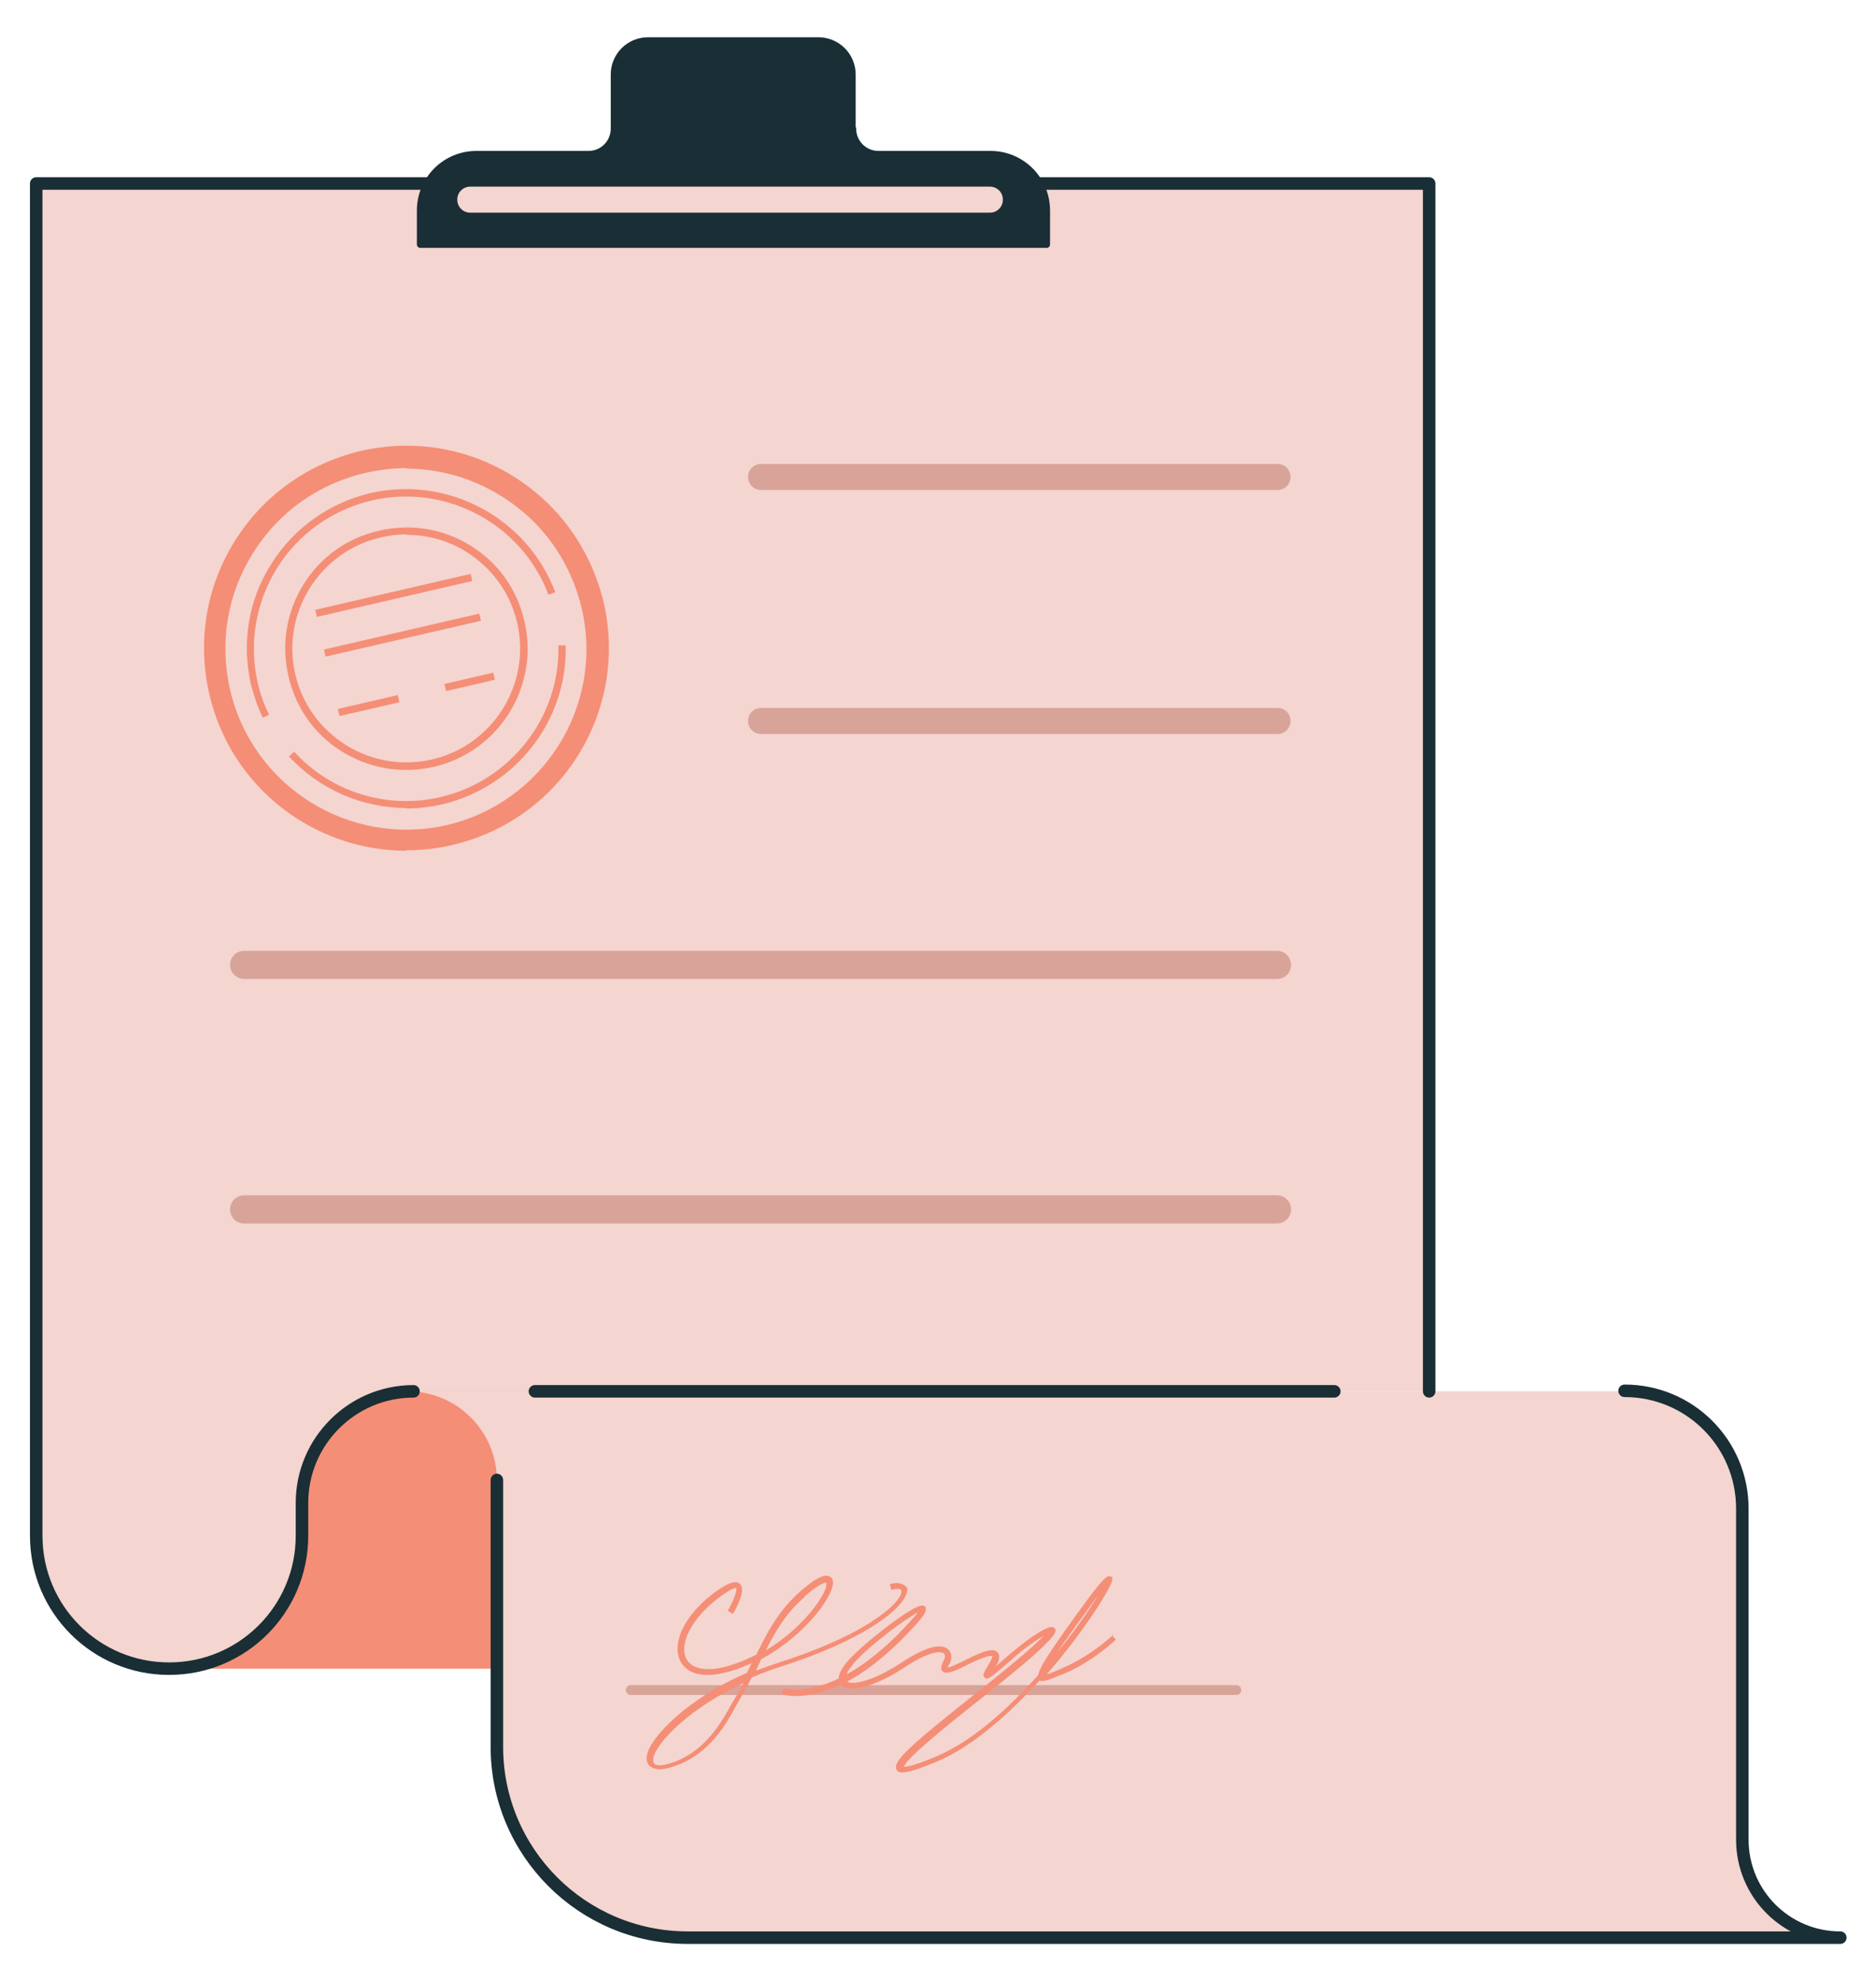
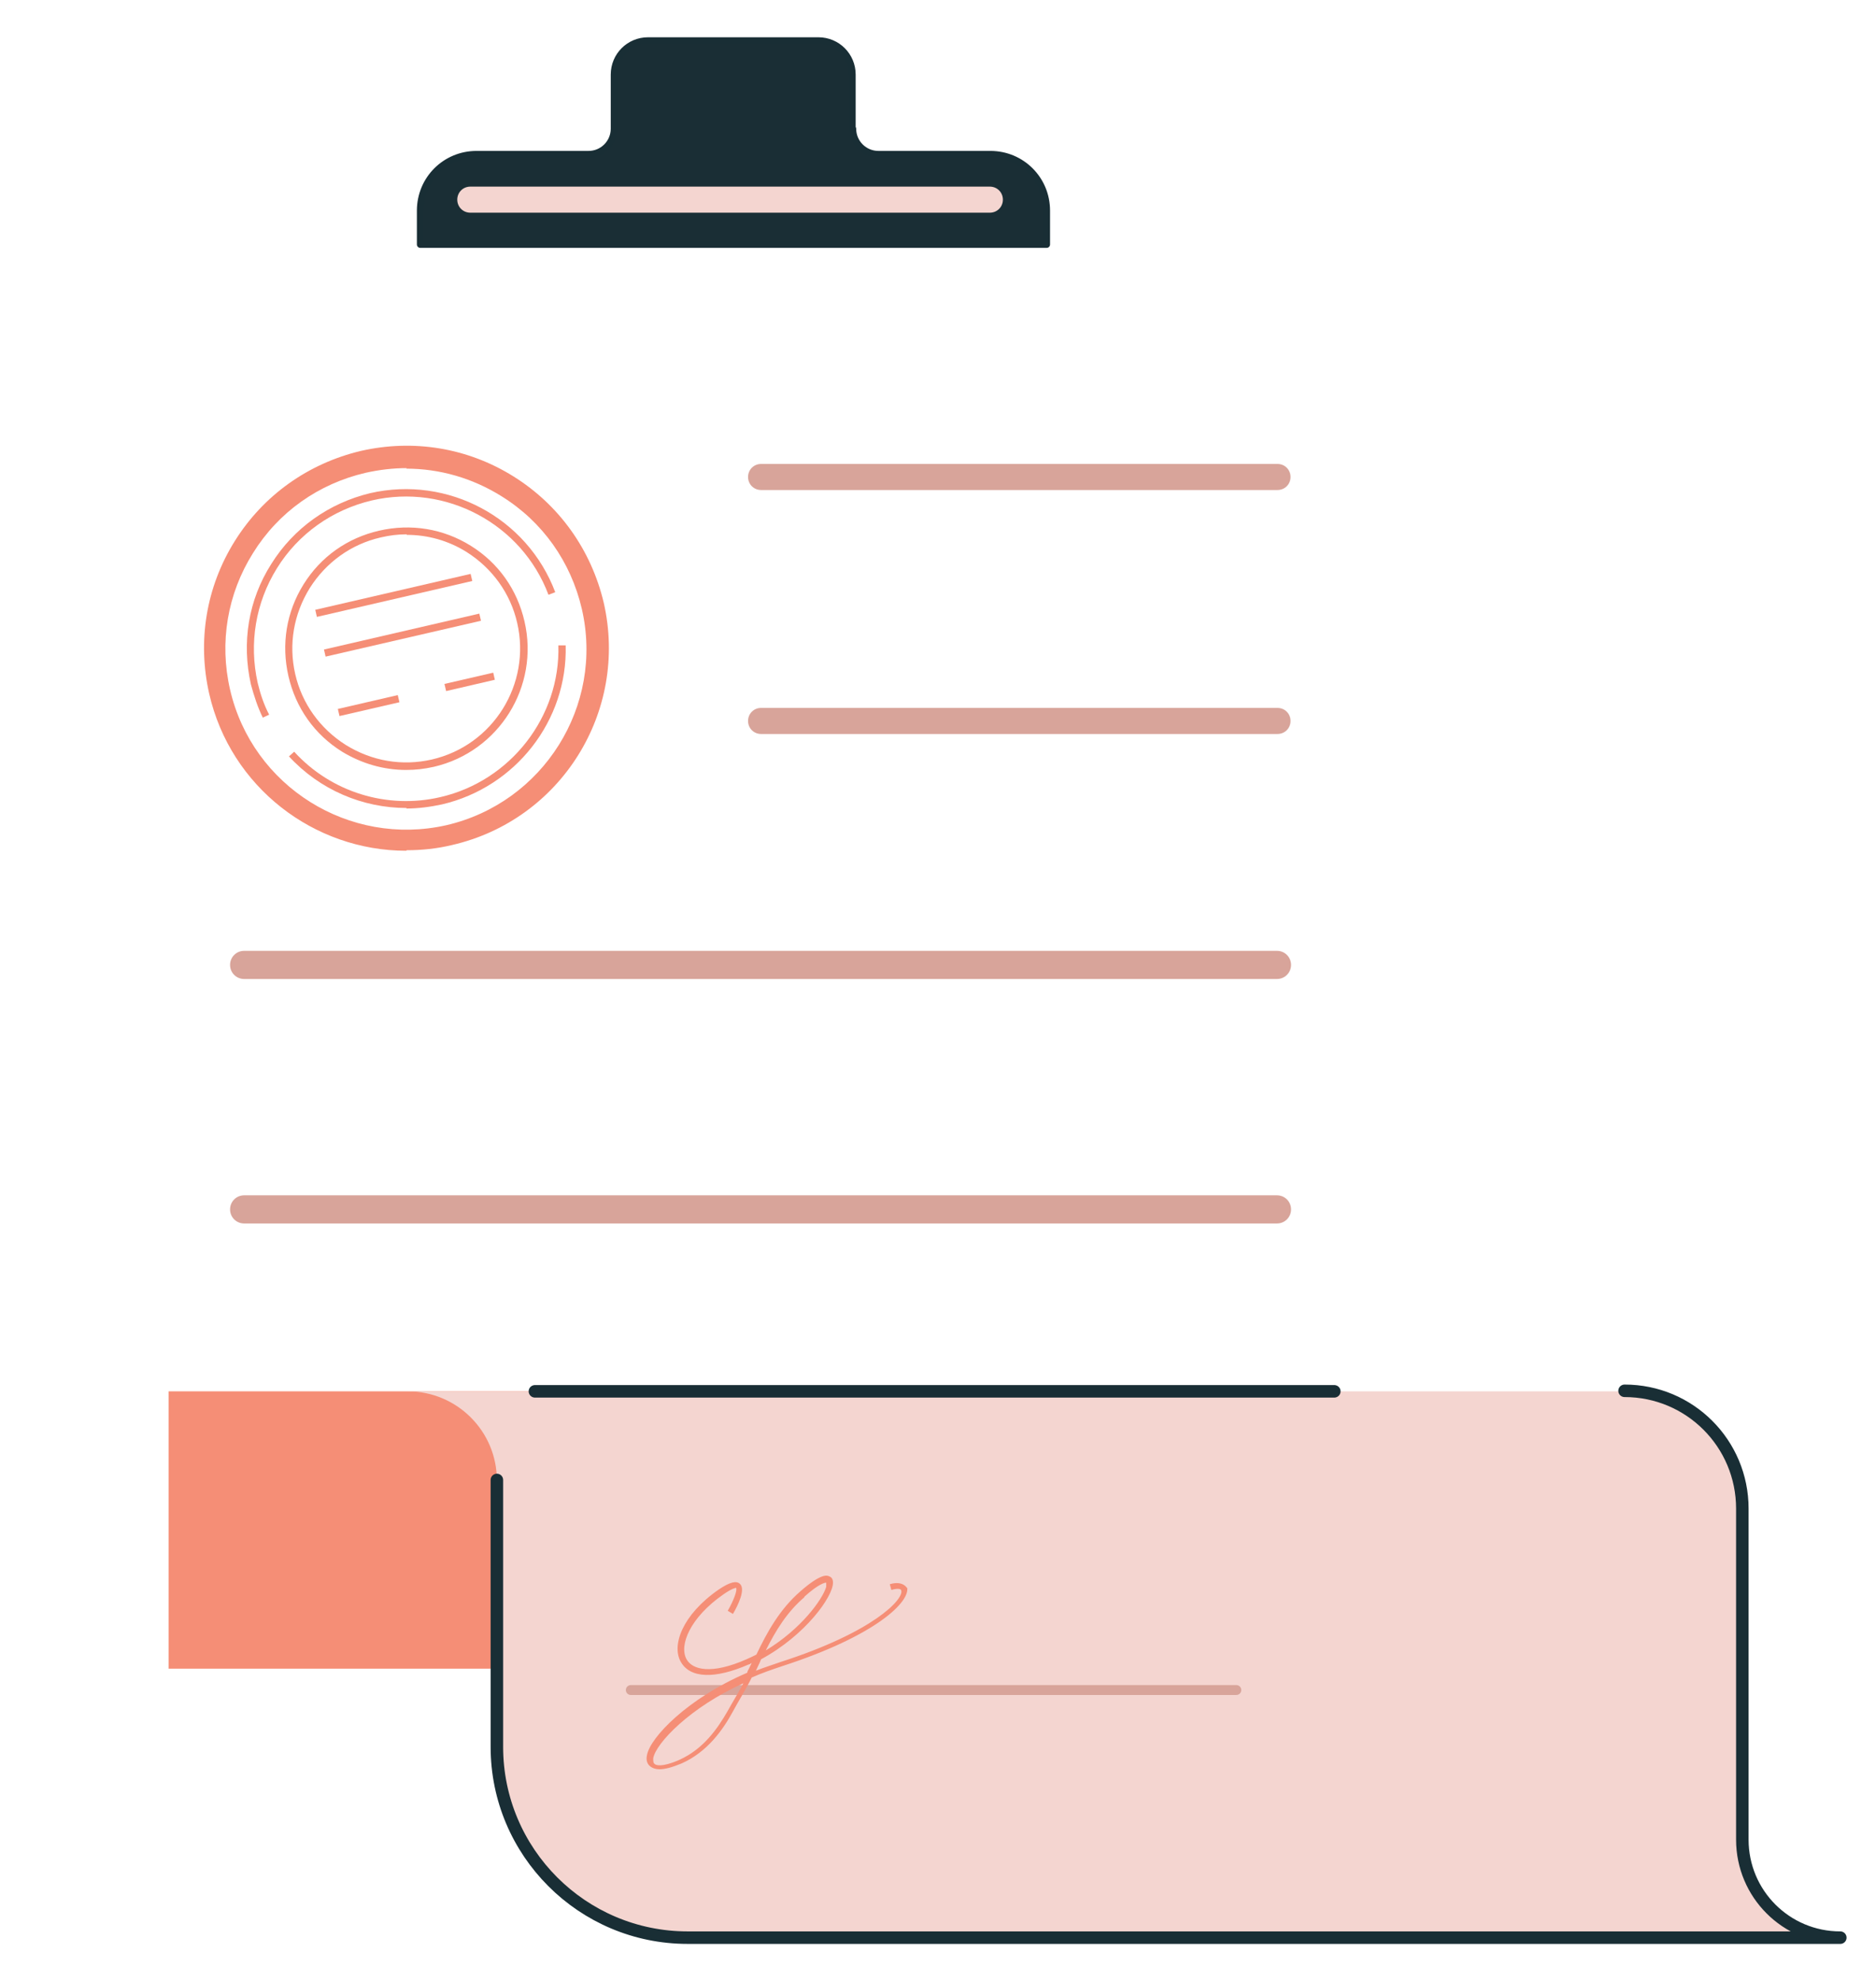
<svg xmlns="http://www.w3.org/2000/svg" width="36" height="38" viewBox="0 0 36 38" fill="none">
  <g id="Camada_1" clip-path="url(#clip0_1421_4103)">
    <g id="Group">
      <path id="Vector" d="M12.255 26.69H3.235V32.01H12.255V26.69Z" fill="#F58E76" />
      <path id="Vector_2" d="M7.825 26.69C8.765 26.69 9.535 27.45 9.535 28.4V33.52C9.535 35.54 11.175 37.18 13.195 37.18H35.315C34.275 37.18 33.435 36.34 33.435 35.3V28.95C33.435 27.7 32.425 26.69 31.175 26.69H7.825Z" fill="#F4D5D0" />
      <path id="Vector_3" d="M9.535 28.39V33.51C9.535 35.53 11.175 37.17 13.195 37.17H35.315C34.275 37.17 33.435 36.33 33.435 35.29V28.94C33.435 27.69 32.425 26.68 31.175 26.68" stroke="#192E35" stroke-width="0.24" stroke-linecap="round" stroke-linejoin="round" />
      <path id="Vector_4" d="M12.105 32.42H23.725" stroke="#D8A49A" stroke-width="0.19" stroke-miterlimit="10" stroke-linecap="round" />
-       <path id="Vector_5" d="M27.415 3.52V26.69H7.935C6.755 26.69 5.795 27.65 5.795 28.83V29.46C5.795 30.87 4.655 32.01 3.245 32.01C1.835 32.01 0.695 30.87 0.695 29.46V3.52H27.425H27.415Z" fill="#F4D5D0" />
-       <path id="Vector_6" d="M7.935 26.69C6.755 26.69 5.795 27.65 5.795 28.83V29.46C5.795 30.87 4.655 32.01 3.245 32.01C1.835 32.01 0.695 30.87 0.695 29.46V3.52H27.425V26.69" stroke="#192E35" stroke-width="0.24" stroke-linecap="round" stroke-linejoin="round" />
      <path id="Vector_7" d="M17.415 30.48C17.415 30.48 17.345 30.31 17.075 30.39L17.105 30.5C17.205 30.47 17.285 30.47 17.295 30.51C17.345 30.68 16.755 31.31 14.985 31.88C14.815 31.94 14.655 31.99 14.505 32.05C14.535 31.98 14.575 31.91 14.605 31.83C15.455 31.37 15.985 30.63 15.985 30.36C15.985 30.28 15.945 30.25 15.915 30.24C15.875 30.22 15.765 30.17 15.355 30.53C14.965 30.87 14.725 31.3 14.515 31.74C14.455 31.77 14.395 31.8 14.325 31.83C13.645 32.13 13.285 32.03 13.175 31.83C13.025 31.56 13.245 31.03 13.875 30.59C14.045 30.47 14.115 30.46 14.125 30.46C14.155 30.5 14.075 30.71 13.965 30.9L14.065 30.96C14.165 30.79 14.315 30.48 14.195 30.38C14.125 30.32 14.005 30.35 13.795 30.49C13.085 30.98 12.885 31.57 13.065 31.88C13.245 32.2 13.725 32.21 14.365 31.93C14.385 31.93 14.405 31.91 14.425 31.9C14.395 31.96 14.375 32.01 14.345 32.06C14.345 32.07 14.345 32.08 14.335 32.09C13.195 32.58 12.475 33.33 12.415 33.67C12.395 33.76 12.415 33.84 12.485 33.89C12.525 33.92 12.585 33.94 12.655 33.94C12.765 33.94 12.905 33.9 13.075 33.83C13.575 33.61 13.875 33.18 14.065 32.83C14.155 32.66 14.335 32.37 14.425 32.18C14.605 32.1 14.805 32.03 15.015 31.96C16.805 31.38 17.485 30.72 17.405 30.44L17.415 30.48ZM15.435 30.63C15.725 30.37 15.835 30.36 15.855 30.36C15.855 30.36 15.855 30.39 15.855 30.44C15.785 30.68 15.375 31.25 14.695 31.66C14.885 31.28 15.105 30.92 15.435 30.64V30.63ZM13.965 32.82C13.775 33.15 13.505 33.55 13.035 33.76C12.695 33.91 12.585 33.86 12.565 33.84C12.535 33.82 12.535 33.78 12.535 33.73C12.585 33.44 13.245 32.75 14.265 32.29C14.195 32.43 14.035 32.69 13.965 32.82Z" fill="#F58E76" />
-       <path id="Vector_8" d="M21.375 31.35C21.375 31.35 20.965 31.75 20.405 31.99L20.345 32.02C20.255 32.06 20.155 32.1 20.085 32.12C20.825 31.27 21.345 30.42 21.345 30.3V30.25L21.295 30.24C21.255 30.23 21.215 30.22 20.865 30.69C20.145 31.67 19.945 31.99 19.925 32.13C19.355 32.77 18.665 33.4 17.975 33.69C17.525 33.88 17.385 33.9 17.345 33.89C17.405 33.71 18.275 33.02 18.855 32.56C19.225 32.27 19.565 31.99 19.785 31.8C20.315 31.33 20.275 31.28 20.235 31.23C20.125 31.11 19.525 31.61 19.405 31.71C19.325 31.78 19.205 31.88 19.105 31.97C19.145 31.91 19.215 31.78 19.145 31.7C19.095 31.64 18.985 31.61 18.555 31.83C18.325 31.95 18.225 31.98 18.185 31.99C18.185 31.97 18.205 31.95 18.225 31.91C18.275 31.81 18.265 31.71 18.195 31.64C18.095 31.55 17.855 31.52 17.275 31.91C16.765 32.24 16.375 32.33 16.255 32.26C16.555 32.1 16.895 31.85 17.275 31.48C17.795 30.96 17.775 30.9 17.765 30.85C17.765 30.82 17.735 30.8 17.705 30.8C17.525 30.77 16.515 31.57 16.255 31.88C16.135 32.02 16.095 32.13 16.095 32.2C15.445 32.51 15.045 32.39 15.035 32.39L14.995 32.5C14.995 32.5 15.445 32.65 16.135 32.32C16.285 32.49 16.805 32.35 17.335 32C17.795 31.69 18.045 31.66 18.115 31.72C18.145 31.75 18.135 31.81 18.115 31.84C18.075 31.92 18.035 32.01 18.085 32.06C18.135 32.11 18.235 32.11 18.595 31.92C18.975 31.73 19.045 31.77 19.045 31.77C19.045 31.77 19.045 31.8 18.985 31.91C18.875 32.09 18.845 32.14 18.895 32.18C18.945 32.23 18.975 32.22 19.465 31.79C19.695 31.59 19.905 31.45 20.025 31.38C19.965 31.45 19.855 31.55 19.685 31.7C19.465 31.89 19.125 32.17 18.755 32.46C17.495 33.46 17.115 33.79 17.205 33.95C17.225 33.98 17.245 34 17.315 34C17.415 34 17.605 33.95 17.985 33.79C18.665 33.5 19.365 32.88 19.945 32.24C20.015 32.27 20.145 32.22 20.355 32.13L20.415 32.11C20.995 31.86 21.405 31.46 21.415 31.45L21.335 31.37L21.375 31.35ZM20.965 30.75C21.005 30.69 21.045 30.64 21.075 30.6C20.915 30.86 20.645 31.26 20.295 31.69C20.495 31.39 20.775 31.01 20.965 30.75ZM16.355 31.94C16.615 31.62 17.345 31.07 17.615 30.93C17.565 31 17.445 31.13 17.205 31.38C16.845 31.73 16.525 31.97 16.245 32.12C16.265 32.07 16.295 32.01 16.365 31.94H16.355Z" fill="#F58E76" />
      <path id="Vector_9" d="M7.795 16.32C6.025 16.32 4.425 15.1 4.015 13.31C3.785 12.3 3.955 11.26 4.505 10.38C5.055 9.5 5.915 8.89 6.925 8.65C7.935 8.42 8.975 8.59 9.855 9.14C10.735 9.69 11.345 10.55 11.585 11.56C12.065 13.65 10.765 15.73 8.675 16.21C8.385 16.28 8.095 16.31 7.805 16.31L7.795 16.32ZM7.805 8.98C7.545 8.98 7.285 9.01 7.015 9.07C6.115 9.28 5.345 9.82 4.855 10.61C4.365 11.39 4.205 12.32 4.415 13.23C4.845 15.09 6.705 16.25 8.565 15.83C10.425 15.4 11.595 13.54 11.165 11.68C10.955 10.78 10.415 10.01 9.625 9.52C9.065 9.17 8.435 8.99 7.795 8.99L7.805 8.98Z" fill="#F58E76" />
      <path id="Vector_10" d="M7.805 15.5C6.955 15.5 6.135 15.15 5.545 14.51L5.645 14.42C6.355 15.2 7.435 15.53 8.455 15.29C9.795 14.98 10.755 13.75 10.715 12.38H10.855C10.895 13.82 9.895 15.1 8.485 15.43C8.255 15.48 8.025 15.51 7.795 15.51L7.805 15.5Z" fill="#F58E76" />
      <path id="Vector_11" d="M5.045 13.77C4.945 13.57 4.875 13.35 4.815 13.13C4.635 12.33 4.765 11.51 5.205 10.82C5.635 10.13 6.315 9.65 7.105 9.46C8.595 9.12 10.115 9.93 10.655 11.36L10.525 11.41C10.015 10.05 8.555 9.27 7.135 9.6C6.375 9.78 5.725 10.24 5.315 10.9C4.905 11.56 4.775 12.34 4.945 13.1C4.995 13.31 5.065 13.52 5.165 13.71L5.035 13.77H5.045Z" fill="#F58E76" />
      <path id="Vector_12" d="M7.795 14.77C7.365 14.77 6.945 14.65 6.565 14.42C6.035 14.09 5.675 13.58 5.535 12.97C5.395 12.36 5.495 11.74 5.825 11.21C6.155 10.68 6.665 10.32 7.275 10.18C7.885 10.04 8.505 10.14 9.035 10.47C9.565 10.8 9.925 11.31 10.065 11.92C10.355 13.17 9.575 14.42 8.325 14.71C8.145 14.75 7.975 14.77 7.795 14.77ZM7.805 10.25C7.635 10.25 7.475 10.27 7.305 10.31C6.735 10.44 6.255 10.79 5.945 11.28C5.635 11.78 5.535 12.36 5.665 12.93C5.795 13.5 6.145 13.98 6.635 14.29C7.135 14.6 7.715 14.7 8.285 14.57C9.465 14.3 10.195 13.12 9.925 11.95C9.795 11.38 9.445 10.9 8.955 10.59C8.605 10.37 8.205 10.26 7.805 10.26V10.25Z" fill="#F58E76" />
      <path id="Vector_13" d="M9.031 11.009L6.05 11.698L6.081 11.834L9.063 11.145L9.031 11.009Z" fill="#F58E76" />
      <path id="Vector_14" d="M9.198 11.771L6.217 12.46L6.248 12.596L9.23 11.908L9.198 11.771Z" fill="#F58E76" />
      <path id="Vector_15" d="M9.465 12.904L8.529 13.12L8.561 13.257L9.496 13.04L9.465 12.904Z" fill="#F58E76" />
      <path id="Vector_16" d="M7.633 13.334L6.483 13.6L6.515 13.736L7.665 13.471L7.633 13.334Z" fill="#F58E76" />
      <path id="Vector_17" d="M24.515 9.4H14.605C14.465 9.4 14.355 9.29 14.355 9.15C14.355 9.01 14.465 8.9 14.605 8.9H24.515C24.655 8.9 24.765 9.01 24.765 9.15C24.765 9.29 24.655 9.4 24.515 9.4Z" fill="#D8A49A" />
      <path id="Vector_18" d="M24.515 14.08H14.605C14.465 14.08 14.355 13.97 14.355 13.83C14.355 13.69 14.465 13.58 14.605 13.58H24.515C24.655 13.58 24.765 13.69 24.765 13.83C24.765 13.97 24.655 14.08 24.515 14.08Z" fill="#D8A49A" />
      <path id="Vector_19" d="M24.515 18.78H4.685C4.535 18.78 4.415 18.66 4.415 18.51C4.415 18.36 4.535 18.24 4.685 18.24H24.505C24.655 18.24 24.775 18.36 24.775 18.51C24.775 18.66 24.655 18.78 24.505 18.78H24.515Z" fill="#D8A49A" />
      <path id="Vector_20" d="M24.515 23.47H4.685C4.535 23.47 4.415 23.35 4.415 23.2C4.415 23.05 4.535 22.93 4.685 22.93H24.505C24.655 22.93 24.775 23.05 24.775 23.2C24.775 23.35 24.655 23.47 24.505 23.47H24.515Z" fill="#D8A49A" />
      <g id="Group_2">
        <path id="Vector_21" d="M16.355 2.46V1.43C16.355 1.07 16.065 0.78 15.705 0.78H12.435C12.075 0.78 11.785 1.07 11.785 1.43V2.47C11.785 2.74 11.565 2.96 11.295 2.96H9.145C8.545 2.96 8.065 3.44 8.065 4.04V4.69H20.085V4.04C20.085 3.44 19.605 2.96 19.005 2.96H16.855C16.585 2.96 16.365 2.74 16.365 2.47L16.355 2.46Z" fill="#1A2E35" stroke="#192E35" stroke-width="0.13" stroke-linecap="round" stroke-linejoin="round" />
        <path id="Vector_22" d="M18.995 4.08H9.025C8.885 4.08 8.775 3.97 8.775 3.83C8.775 3.69 8.885 3.58 9.025 3.58H18.995C19.135 3.58 19.245 3.69 19.245 3.83C19.245 3.97 19.135 4.08 18.995 4.08Z" fill="#F4D5D0" />
      </g>
    </g>
    <path id="Vector_23" d="M25.605 26.69H10.265" stroke="#192E35" stroke-width="0.24" stroke-linecap="round" stroke-linejoin="round" />
  </g>
  <defs>
    <clipPath id="clip0_1421_4103">
      <rect width="34.87" height="36.58" fill="white" transform="translate(0.565 0.71)" />
    </clipPath>
  </defs>
</svg>